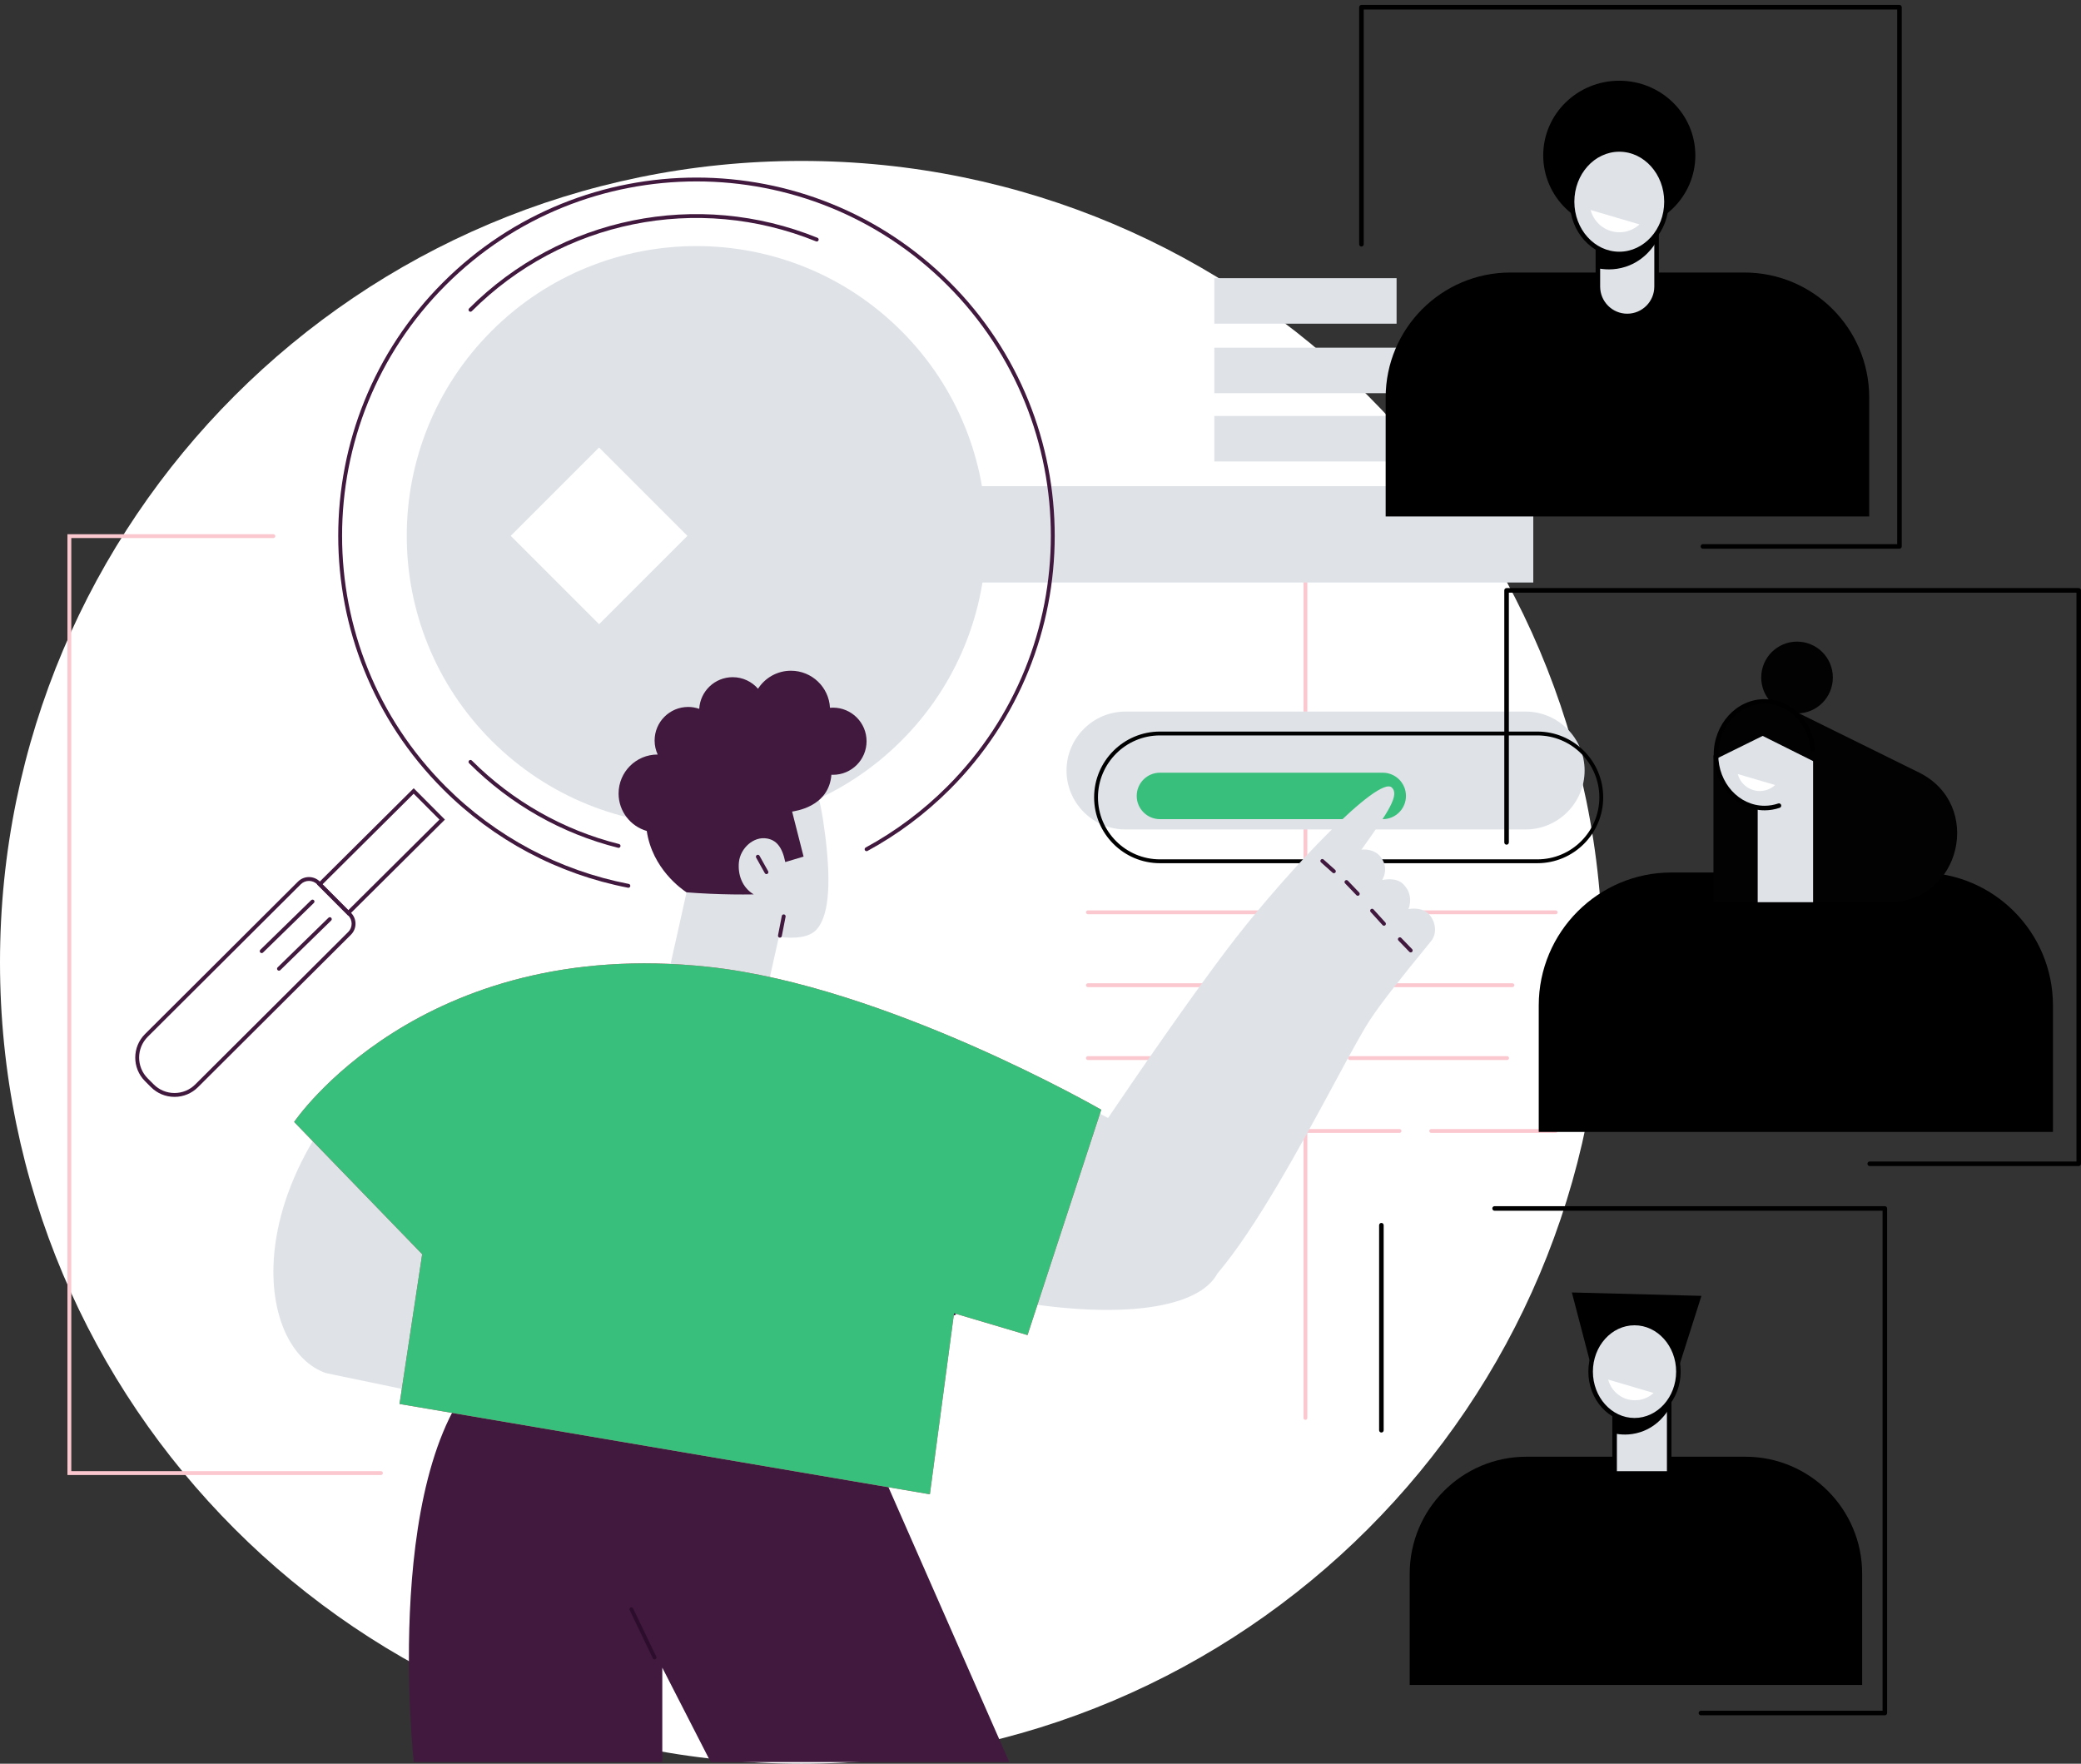
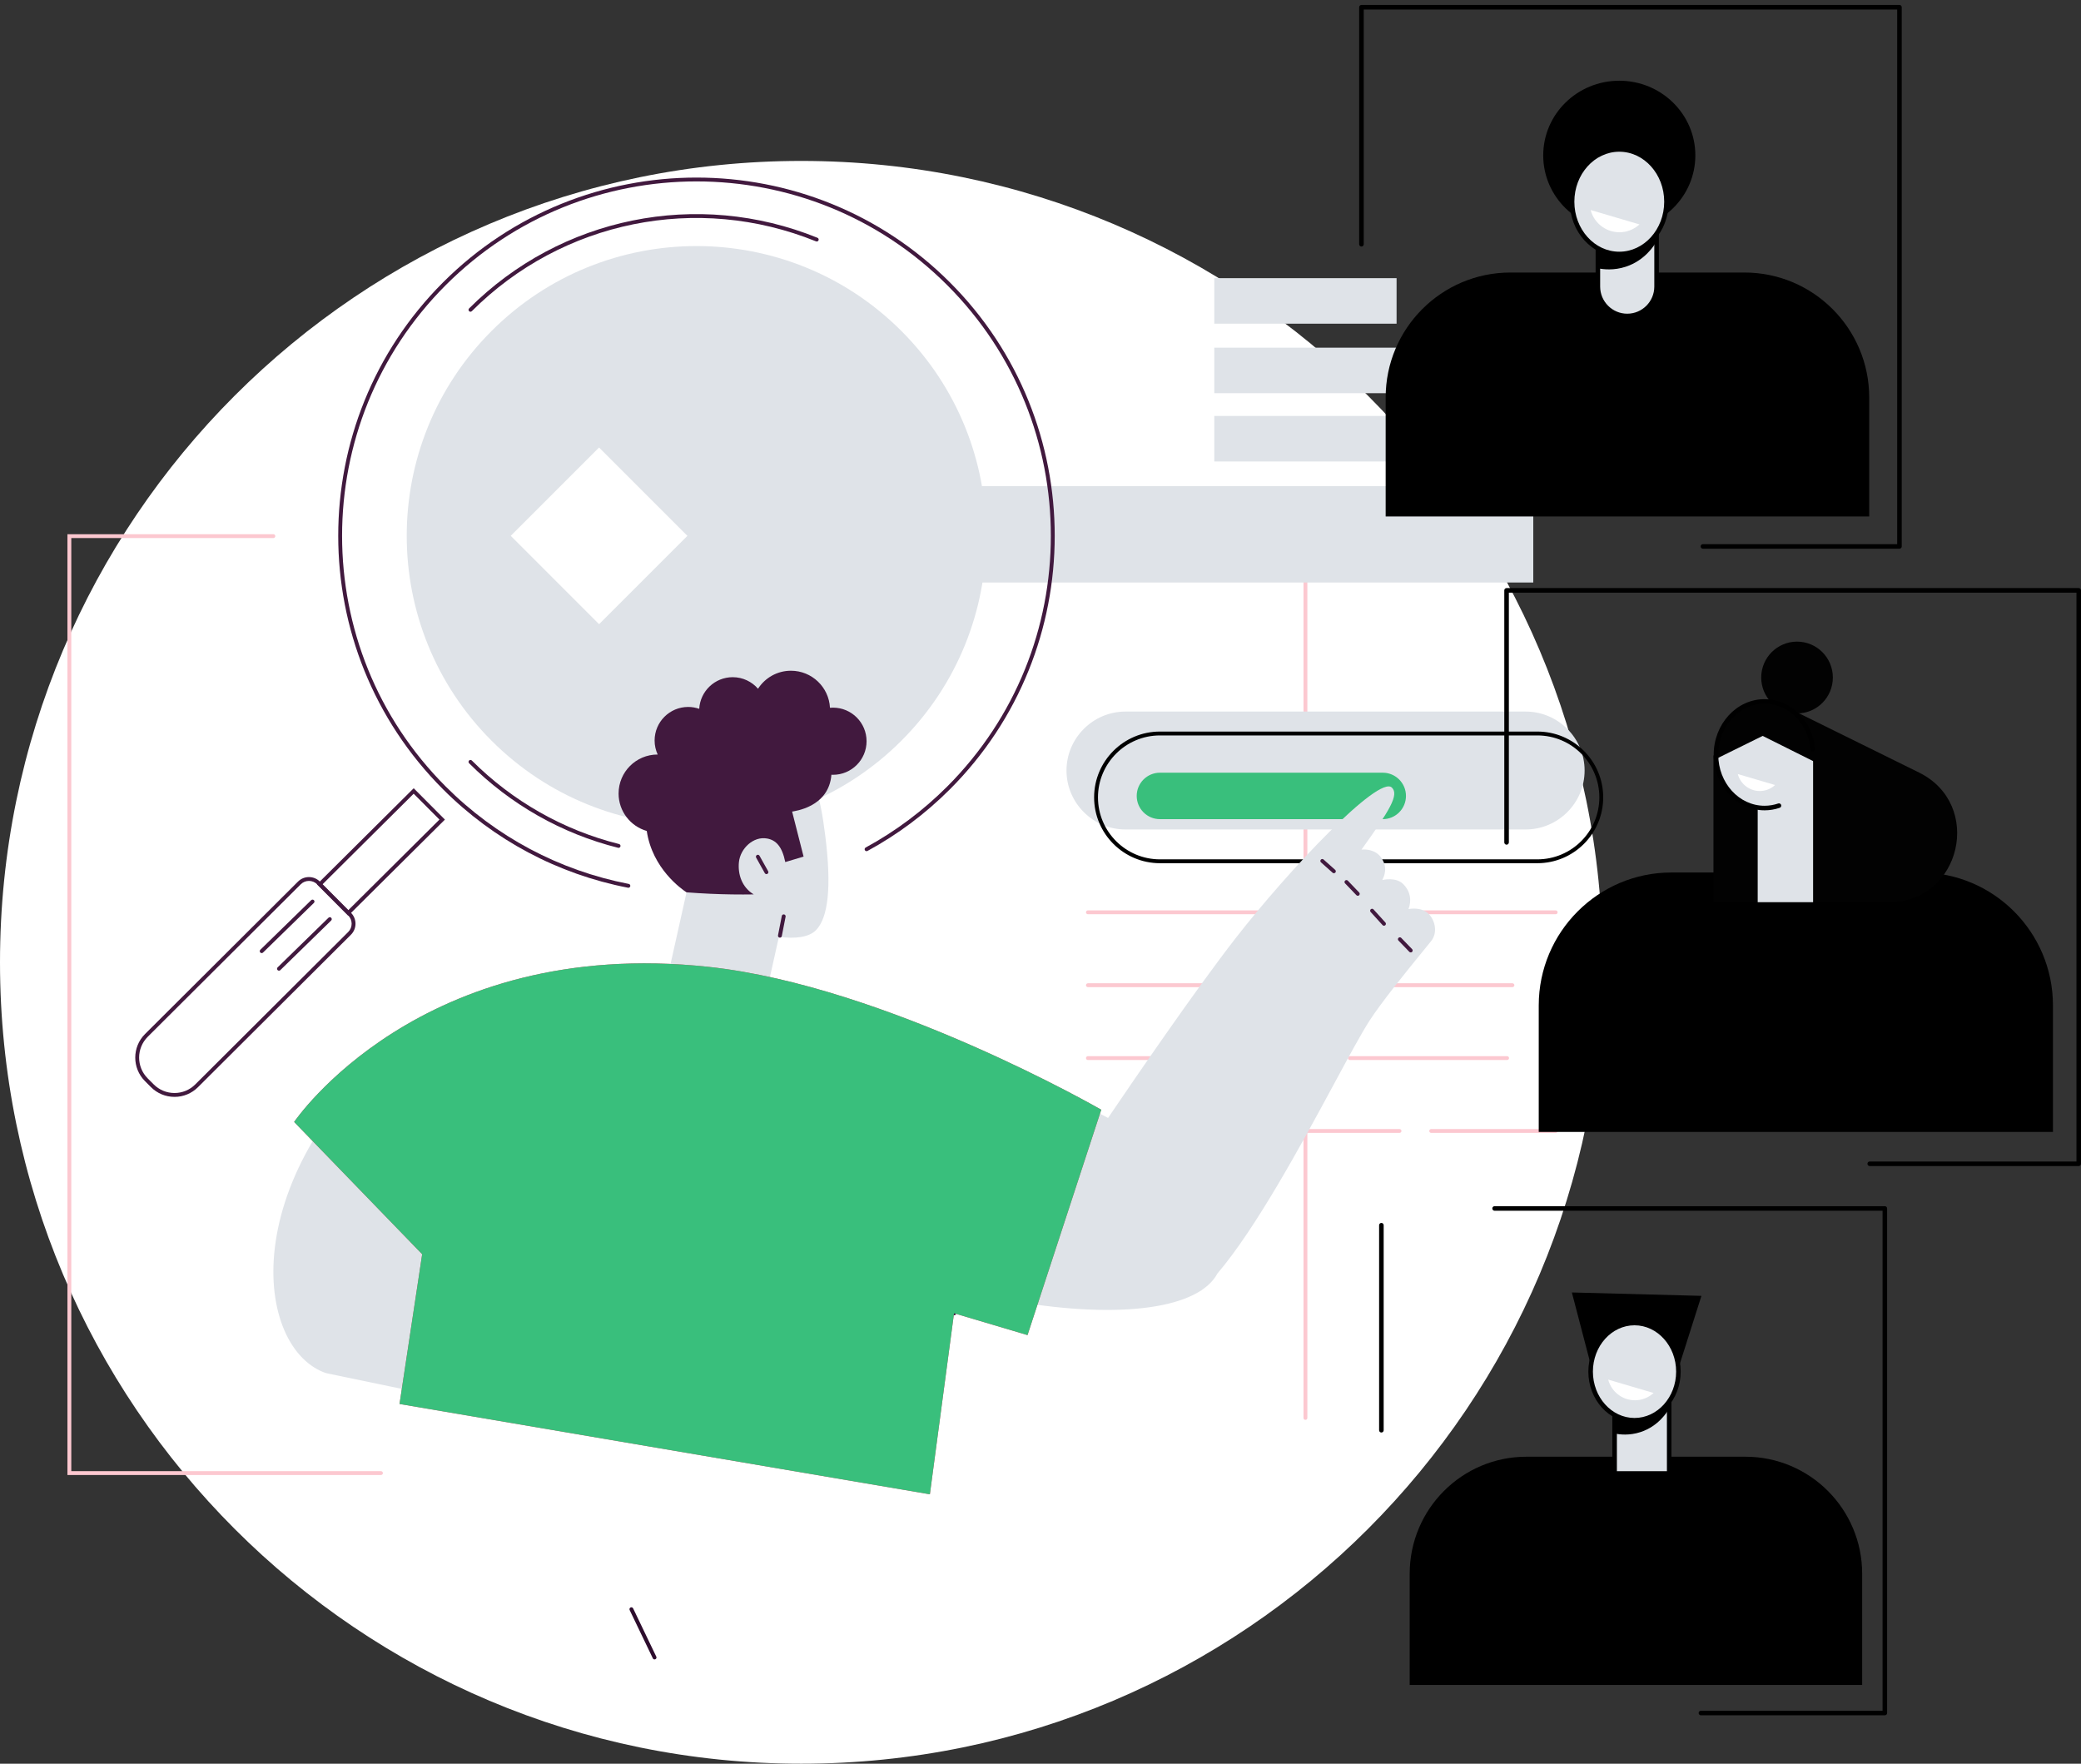
<svg xmlns="http://www.w3.org/2000/svg" width="236" height="200" viewBox="0 0 236 200" fill="none">
  <rect x="0" y="0" width="236" height="200" fill="#333333" stroke="none" />
  <g clip-path="url(#clip0_49_805)">
    <path d="M90.875 200C141.064 200 181.75 159.313 181.75 109.124C181.75 58.935 141.064 18.249 90.875 18.249C40.686 18.249 0 58.935 0 109.124C0 159.313 40.686 200 90.875 200Z" fill="white" />
    <path d="M148.044 161.009C147.923 161.009 147.826 160.91 147.826 160.79V60.798C147.826 60.677 147.924 60.579 148.044 60.579C148.164 60.579 148.263 60.678 148.263 60.798V160.789C148.263 160.91 148.164 161.008 148.044 161.008V161.009Z" fill="#FCC8D0" />
    <path d="M43.203 167.265H7.648V60.578H31.003C31.124 60.578 31.221 60.677 31.221 60.797C31.221 60.917 31.123 61.015 31.003 61.015H8.086V166.826H43.203C43.324 166.826 43.422 166.924 43.422 167.044C43.422 167.164 43.323 167.263 43.203 167.263V167.265Z" fill="#FCC8D0" />
    <path d="M117.153 154.128V76.059H12.265V154.128H117.153Z" fill="white" />
    <path d="M80.457 160.885C80.918 159.503 80.17 158.008 78.788 157.547C77.405 157.087 75.911 157.834 75.45 159.217C74.989 160.599 75.736 162.094 77.119 162.554C78.502 163.015 79.996 162.268 80.457 160.885Z" fill="white" />
    <path d="M173.884 60.592V55.129H93.497V66.055H173.884V60.592Z" fill="#DFE3E8" />
    <path d="M165.596 47.169H137.708V52.332H165.596V47.169Z" fill="#DFE3E8" />
    <path d="M158.382 31.543H137.708V36.705H158.382V31.543Z" fill="#DFE3E8" />
    <path d="M165.596 39.425H137.708V44.587H165.596V39.425Z" fill="#DFE3E8" />
    <path d="M102.221 37.528C89.388 24.695 68.584 24.695 55.751 37.528C42.918 50.361 42.918 71.165 55.751 83.998C68.584 96.831 89.388 96.831 102.221 83.998C115.054 71.165 115.054 50.361 102.221 37.528ZM67.939 70.78L57.922 60.763L67.939 50.746L77.956 60.763L67.939 70.78Z" fill="#DFE3E8" />
    <path d="M29.677 108.079C29.62 108.079 29.563 108.057 29.52 108.012C29.436 107.926 29.438 107.787 29.524 107.702L35.291 102.076C35.378 101.992 35.517 101.994 35.601 102.08C35.686 102.166 35.684 102.305 35.597 102.39L29.83 108.016C29.787 108.058 29.733 108.079 29.677 108.079Z" fill="#41193E" />
    <path d="M31.637 110.073C31.581 110.073 31.523 110.051 31.48 110.006C31.396 109.92 31.398 109.781 31.485 109.697L37.252 104.07C37.338 103.986 37.477 103.988 37.562 104.074C37.646 104.161 37.644 104.3 37.558 104.384L31.79 110.01C31.748 110.052 31.693 110.073 31.637 110.073Z" fill="#41193E" />
    <path d="M19.789 124.383H19.782C18.774 124.381 17.828 123.986 17.115 123.273L16.438 122.594C14.969 121.12 14.973 118.726 16.447 117.258L33.794 99.97C34.481 99.285 35.597 99.287 36.283 99.974L39.803 103.507C40.489 104.194 40.487 105.311 39.799 105.996L22.453 123.283C21.741 123.993 20.794 124.384 19.789 124.384V124.383ZM16.749 122.284L17.426 122.963C18.055 123.594 18.892 123.943 19.783 123.945H19.789C20.678 123.945 21.514 123.599 22.144 122.971L39.49 105.684C40.007 105.17 40.008 104.331 39.493 103.815L35.973 100.282C35.458 99.766 34.62 99.765 34.104 100.279L16.757 117.566C15.454 118.864 15.451 120.981 16.749 122.284Z" fill="#41193E" />
    <path d="M39.489 103.839L35.948 100.285L46.916 89.386L50.456 92.94L39.489 103.839ZM36.568 100.287L39.49 103.22L49.836 92.938L46.913 90.005L36.568 100.287Z" fill="#41193E" />
    <path d="M71.264 100.67C71.25 100.67 71.236 100.669 71.222 100.666C63.258 99.123 56.003 95.264 50.244 89.504C34.395 73.656 34.395 47.87 50.244 32.022C66.092 16.174 91.878 16.174 107.726 32.022C123.574 47.87 123.574 73.656 107.726 89.504C104.946 92.284 101.802 94.637 98.38 96.495C98.273 96.553 98.14 96.513 98.083 96.407C98.025 96.301 98.064 96.168 98.171 96.11C101.556 94.271 104.666 91.944 107.417 89.194C123.094 73.516 123.094 48.007 107.417 32.33C91.739 16.652 66.23 16.652 50.553 32.33C34.875 48.007 34.875 73.516 50.553 89.194C56.25 94.891 63.426 98.709 71.305 100.235C71.424 100.257 71.501 100.373 71.479 100.491C71.459 100.595 71.366 100.669 71.264 100.669V100.67Z" fill="#41193E" />
    <path d="M53.354 35.351C53.299 35.351 53.242 35.329 53.199 35.286C53.114 35.201 53.114 35.062 53.199 34.976C63.586 24.59 79.094 21.445 92.708 26.965C92.82 27.011 92.874 27.138 92.828 27.25C92.782 27.363 92.655 27.416 92.543 27.37C79.092 21.916 63.771 25.023 53.508 35.285C53.465 35.328 53.41 35.35 53.353 35.35L53.354 35.351Z" fill="#41193E" />
    <path d="M70.153 96.144C70.135 96.144 70.117 96.142 70.099 96.137C63.719 94.541 57.875 91.225 53.199 86.55C53.114 86.464 53.114 86.325 53.199 86.24C53.285 86.154 53.424 86.154 53.509 86.24C58.128 90.859 63.903 94.135 70.205 95.712C70.323 95.742 70.394 95.86 70.364 95.977C70.339 96.076 70.25 96.143 70.152 96.143L70.153 96.144Z" fill="#41193E" />
    <path d="M179.706 87.375C179.706 91.052 176.697 94.06 173.02 94.06H127.634C123.957 94.06 120.948 91.052 120.948 87.375C120.948 83.698 123.957 80.69 127.634 80.69H173.02C176.697 80.69 179.706 83.698 179.706 87.375Z" fill="#DFE3E8" />
    <path d="M174.351 97.885H131.544C127.428 97.885 124.08 94.537 124.08 90.421C124.08 86.305 127.428 82.957 131.544 82.957H174.351C178.467 82.957 181.815 86.305 181.815 90.421C181.815 94.537 178.467 97.885 174.351 97.885ZM131.544 83.396C127.67 83.396 124.518 86.548 124.518 90.422C124.518 94.296 127.669 97.448 131.544 97.448H174.351C178.225 97.448 181.377 94.296 181.377 90.422C181.377 86.548 178.226 83.396 174.351 83.396H131.544Z" fill="black" />
    <path d="M159.447 90.256C159.447 88.801 158.267 87.622 156.813 87.622H131.545C130.09 87.622 128.911 88.802 128.911 90.256C128.911 91.71 130.091 92.89 131.545 92.89H156.813C158.268 92.89 159.447 91.71 159.447 90.256Z" fill="#39BF7C" />
    <path d="M176.426 103.672H161.468C161.347 103.672 161.249 103.574 161.249 103.453C161.249 103.333 161.348 103.235 161.468 103.235H176.426C176.547 103.235 176.645 103.333 176.645 103.453C176.645 103.574 176.546 103.672 176.426 103.672Z" fill="#FCC8D0" />
    <path d="M155.005 103.672H123.377C123.256 103.672 123.158 103.574 123.158 103.453C123.158 103.333 123.257 103.235 123.377 103.235H155.005C155.127 103.235 155.224 103.333 155.224 103.453C155.224 103.574 155.126 103.672 155.005 103.672Z" fill="#FCC8D0" />
    <path d="M171.522 111.938H146.747C146.626 111.938 146.529 111.84 146.529 111.72C146.529 111.599 146.627 111.501 146.747 111.501H171.522C171.643 111.501 171.74 111.599 171.74 111.72C171.74 111.84 171.642 111.938 171.522 111.938Z" fill="#FCC8D0" />
    <path d="M140.404 111.938H123.376C123.255 111.938 123.157 111.84 123.157 111.72C123.157 111.599 123.256 111.501 123.376 111.501H140.404C140.525 111.501 140.622 111.599 140.622 111.72C140.622 111.84 140.524 111.938 140.404 111.938Z" fill="#FCC8D0" />
    <path d="M170.916 120.203H153.086C152.964 120.203 152.867 120.105 152.867 119.985C152.867 119.865 152.965 119.766 153.086 119.766H170.916C171.037 119.766 171.134 119.865 171.134 119.985C171.134 120.105 171.036 120.203 170.916 120.203Z" fill="#FCC8D0" />
    <path d="M146.503 120.203H123.377C123.256 120.203 123.158 120.105 123.158 119.985C123.158 119.865 123.257 119.766 123.377 119.766H146.503C146.624 119.766 146.721 119.865 146.721 119.985C146.721 120.105 146.623 120.203 146.503 120.203Z" fill="#FCC8D0" />
    <path d="M176.426 128.468H162.306C162.185 128.468 162.088 128.37 162.088 128.25C162.088 128.13 162.186 128.031 162.306 128.031H176.426C176.547 128.031 176.645 128.13 176.645 128.25C176.645 128.37 176.546 128.468 176.426 128.468Z" fill="#FCC8D0" />
    <path d="M158.716 128.468H141.003C140.881 128.468 140.784 128.37 140.784 128.25C140.784 128.13 140.882 128.031 141.003 128.031H158.716C158.837 128.031 158.934 128.13 158.934 128.25C158.934 128.37 158.836 128.468 158.716 128.468Z" fill="#FCC8D0" />
    <path d="M134.42 128.468H123.377C123.256 128.468 123.158 128.37 123.158 128.25C123.158 128.13 123.257 128.031 123.377 128.031H134.42C134.541 128.031 134.638 128.13 134.638 128.25C134.638 128.37 134.54 128.468 134.42 128.468Z" fill="#FCC8D0" />
-     <path d="M75.109 189.108L80.594 199.811H114.459L98.275 162.999L55.763 154.431C43.06 164.753 46.924 199.81 46.924 199.81H75.109V189.107V189.108Z" fill="#41193E" />
    <path d="M74.233 188.175C74.151 188.175 74.073 188.129 74.035 188.051L71.407 182.576C71.354 182.467 71.401 182.337 71.509 182.284C71.619 182.232 71.749 182.278 71.801 182.387L74.429 187.861C74.482 187.97 74.435 188.1 74.327 188.153C74.296 188.168 74.264 188.175 74.233 188.175Z" fill="#2D0D2D" />
    <path d="M93.603 94.868C93.006 90.033 92.23 87.267 89.878 85.451C86.718 83.01 82.483 84.194 82.042 84.324C81.761 84.407 77.694 85.349 76.178 89.267C74.681 93.136 75.285 97.662 77.944 100.799L75.95 109.744C75.309 112.615 77.118 115.463 79.99 116.103L80.641 116.248C83.512 116.889 86.359 115.08 87 112.208L88.333 106.232C90.188 106.487 91.747 106.28 92.531 105.485C93.934 104.063 94.309 100.561 93.603 94.868Z" fill="#DFE3E8" />
    <path d="M88.447 106.328C88.433 106.328 88.419 106.327 88.405 106.324C88.287 106.301 88.209 106.186 88.232 106.066L88.662 103.866C88.685 103.746 88.8 103.669 88.92 103.693C89.038 103.716 89.116 103.831 89.093 103.95L88.662 106.151C88.642 106.255 88.55 106.328 88.448 106.328H88.447Z" fill="#41193E" />
    <path d="M86.923 99.121C86.848 99.121 86.773 99.082 86.734 99.011C86.546 98.683 86.38 98.382 86.207 98.07C86.066 97.813 85.92 97.549 85.754 97.256C85.695 97.151 85.732 97.017 85.837 96.958C85.942 96.898 86.076 96.935 86.135 97.041C86.302 97.335 86.448 97.601 86.59 97.858C86.76 98.169 86.925 98.467 87.112 98.793C87.173 98.898 87.136 99.031 87.032 99.091C86.997 99.111 86.96 99.12 86.922 99.12L86.923 99.121Z" fill="#41193E" />
    <path d="M70.153 89.982C70.153 87.54 72.132 85.561 74.575 85.561C74.579 85.561 74.583 85.561 74.586 85.561C74.364 85.077 74.237 84.54 74.237 83.973C74.237 81.87 75.942 80.166 78.044 80.166C78.484 80.166 78.905 80.244 79.297 80.381C79.41 78.38 81.065 76.791 83.094 76.791C84.241 76.791 85.267 77.3 85.965 78.102C86.754 76.873 88.13 76.059 89.697 76.059C92.068 76.059 94.005 77.92 94.125 80.262C94.238 80.252 94.351 80.245 94.468 80.245C96.571 80.245 98.275 81.95 98.275 84.053C98.275 86.155 96.57 87.861 94.468 87.861C94.407 87.861 94.347 87.855 94.288 87.852C93.999 91.56 90.066 91.974 89.832 92.031C90.266 93.733 90.7 95.435 91.132 97.137C90.483 97.317 89.705 97.576 89.056 97.756C88.692 95.968 87.994 95.27 86.999 95.087C85.433 94.799 83.957 96.222 83.8 97.758C83.658 99.159 84.15 100.63 85.481 101.424C83.893 101.449 82.23 101.428 80.499 101.35C79.596 101.309 78.713 101.254 77.853 101.187C77.331 100.84 73.985 98.53 73.347 94.23C71.501 93.698 70.152 91.998 70.152 89.982H70.153Z" fill="#41193E" />
    <path d="M108.193 149.141C108.167 149.141 108.142 149.136 108.116 149.127L103.06 147.213C102.947 147.17 102.891 147.044 102.933 146.931C102.976 146.817 103.102 146.761 103.215 146.803L108.271 148.718C108.384 148.761 108.441 148.887 108.398 149C108.365 149.088 108.282 149.141 108.193 149.141Z" fill="#41193E" />
    <path fill-rule="evenodd" clip-rule="evenodd" d="M136.178 146.358C131.727 149.238 121.352 149.401 107.924 146.076C108.889 139.344 110.378 129.235 111.722 121.113C117.106 122.763 121.781 124.692 125.662 126.771C128.544 122.518 135.571 112.245 140.103 106.42C146.21 98.57 156.369 87.869 157.848 89.309C158.69 90.129 157.606 91.875 154.399 96.349C154.788 96.285 155.946 96.316 156.601 97.205C157.452 98.357 156.959 99.377 156.803 99.7C156.781 99.746 156.766 99.778 156.762 99.794C156.892 99.761 158.302 99.451 159.101 100.222C160.002 101.09 160.08 102.172 159.734 103.09C160.059 103.019 161.283 102.881 162.03 103.645C162.798 104.431 163.029 105.807 162.312 106.701C162.077 106.994 161.757 107.387 161.38 107.851C159.643 109.983 156.698 113.599 155.332 115.713C154.4 117.155 152.986 119.772 151.287 122.917C147.562 129.813 142.464 139.248 138.058 144.42C137.681 145.122 137.092 145.741 136.309 146.271C136.269 146.309 136.229 146.346 136.189 146.382C136.185 146.374 136.182 146.366 136.178 146.358Z" fill="#DFE3E8" />
    <path d="M159.988 108.003C159.93 108.003 159.874 107.981 159.831 107.937L158.596 106.659C158.511 106.572 158.514 106.434 158.601 106.35C158.687 106.265 158.826 106.268 158.911 106.355L160.145 107.632C160.229 107.719 160.226 107.857 160.14 107.942C160.097 107.982 160.043 108.003 159.988 108.003Z" fill="#41193E" />
    <path d="M156.953 104.976C156.893 104.976 156.834 104.952 156.791 104.904L155.441 103.417C155.36 103.327 155.367 103.188 155.456 103.108C155.546 103.026 155.685 103.033 155.765 103.123L157.115 104.611C157.196 104.7 157.189 104.839 157.1 104.919C157.058 104.957 157.006 104.976 156.953 104.976Z" fill="#41193E" />
    <path d="M153.982 101.578C153.925 101.578 153.868 101.557 153.825 101.512C153.594 101.272 153.386 101.056 153.18 100.838C152.974 100.623 152.769 100.407 152.538 100.17C152.454 100.084 152.457 99.945 152.543 99.86C152.631 99.776 152.769 99.779 152.853 99.865C153.084 100.103 153.29 100.32 153.497 100.537C153.703 100.753 153.91 100.97 154.14 101.208C154.225 101.294 154.222 101.433 154.135 101.518C154.093 101.559 154.038 101.579 153.983 101.579L153.982 101.578Z" fill="#41193E" />
    <path d="M151.273 99.022C151.221 99.022 151.169 99.004 151.127 98.966L149.811 97.792C149.721 97.712 149.713 97.574 149.793 97.484C149.874 97.393 150.012 97.385 150.102 97.466L151.418 98.64C151.508 98.72 151.516 98.858 151.436 98.948C151.392 98.997 151.333 99.022 151.272 99.022H151.273Z" fill="#41193E" />
    <path fill-rule="evenodd" clip-rule="evenodd" d="M36.717 155.616C28.605 152.428 26.635 132.282 47.77 115.852C51.729 118.589 54.363 120.971 56.905 123.27C58.98 125.146 60.994 126.967 63.617 128.881C61.092 133.25 58.476 137.181 55.897 140.604C59.433 141.732 63.07 142.874 67.087 144.135C69.581 144.918 72.222 145.747 75.075 146.646H75.076C76.459 145.765 78.687 144.42 81.727 144.045C84.427 143.713 87.468 143.803 87.983 144.945C88.265 145.571 87.726 146.099 85.139 146.688C88.834 146.867 90.951 147.559 91.169 148.726C91.308 149.468 89.754 150.172 86.967 149.929C89.269 150.131 93.049 150.647 93.039 152.166C92.961 153.477 89.736 153.415 87.365 153.266C90.423 153.813 91.733 154.625 91.566 155.484C91.46 156.031 90.658 156.122 89.424 156.262C87.873 156.438 85.639 156.692 83.243 158.026C81.747 158.859 80.668 159.83 79.68 160.719C78.163 162.084 76.862 163.255 74.594 163.437C73.597 163.517 72.839 163.372 72.402 163.288L72.384 163.284C70.776 162.975 67.955 162.353 64.003 161.483C57.78 160.112 48.751 158.124 37.236 155.762C37.223 155.76 37.21 155.757 37.197 155.755C37.197 155.755 37.197 155.756 37.197 155.756L37.197 155.755C37.029 155.722 36.869 155.676 36.717 155.616Z" fill="#DFE3E8" />
    <path d="M33.358 127.227C33.358 127.227 47.591 106.109 80.365 109.64C100.534 111.813 124.889 125.84 124.889 125.84L116.528 151.396L108.193 148.921L105.454 169.449L45.309 159.207L47.877 142.227L33.358 127.226V127.227Z" fill="#E54969" />
    <path d="M108.193 149.141C108.167 149.141 108.142 149.136 108.116 149.127L103.06 147.213C102.947 147.17 102.891 147.044 102.933 146.931C102.976 146.817 103.102 146.761 103.215 146.803L108.271 148.718C108.384 148.761 108.441 148.887 108.398 149C108.365 149.088 108.282 149.141 108.193 149.141Z" fill="#41193E" />
    <path d="M33.358 127.227C33.358 127.227 47.591 106.109 80.365 109.64C100.534 111.813 124.889 125.84 124.889 125.84L116.528 151.396L108.193 148.921L105.454 169.449L45.309 159.207L47.877 142.227L33.358 127.226V127.227Z" fill="#39BF7C" />
  </g>
  <g clip-path="url(#clip1_49_805)">
    <path d="M156.66 162.445C156.803 162.445 156.918 162.329 156.918 162.186V138.936C156.918 138.793 156.803 138.677 156.66 138.677C156.517 138.677 156.401 138.793 156.401 138.936V162.186C156.401 162.329 156.517 162.445 156.66 162.445Z" fill="black" />
    <path d="M192.896 194.511H213.754C213.896 194.511 214.012 194.395 214.012 194.252V137.037C214.012 136.894 213.896 136.778 213.754 136.778H169.496C169.353 136.778 169.237 136.894 169.237 137.037C169.237 137.18 169.353 137.296 169.496 137.296H213.496V193.994H192.896C192.754 193.994 192.638 194.11 192.638 194.253C192.638 194.396 192.754 194.512 192.896 194.512V194.511Z" fill="black" />
    <path d="M173.108 165.189H197.944C205.25 165.189 211.182 171.133 211.182 178.454V191.073H159.87V178.454C159.87 171.133 165.802 165.189 173.108 165.189Z" fill="black" />
    <path d="M189.3 157.37H183.11V166.829H189.3V157.37Z" fill="#DFE3E8" />
    <path d="M189.298 167.088C189.156 167.088 189.04 166.972 189.04 166.828V157.63H183.367V166.828C183.367 166.972 183.251 167.088 183.108 167.088C182.965 167.088 182.849 166.972 182.849 166.828V157.37C182.849 157.227 182.965 157.111 183.108 157.111H189.297C189.44 157.111 189.556 157.227 189.556 157.37V166.828C189.556 166.972 189.44 167.088 189.297 167.088H189.298Z" fill="black" />
    <path d="M189.298 159.722V157.37H183.109V162.56C183.668 162.672 184.781 162.813 186.06 162.39C188.061 161.73 189.043 160.162 189.298 159.722Z" fill="black" />
    <path d="M192.954 146.948L190.324 155.22L180.455 154.961L178.26 146.562L192.954 146.948Z" fill="black" />
    <path d="M185.366 161.052C188.115 161.052 190.344 158.584 190.344 155.539C190.344 152.495 188.115 150.027 185.366 150.027C182.617 150.027 180.388 152.495 180.388 155.539C180.388 158.584 182.617 161.052 185.366 161.052Z" fill="#DFE3E8" />
    <path d="M185.366 161.311C182.478 161.311 180.13 158.722 180.13 155.539C180.13 152.357 182.48 149.768 185.366 149.768C188.252 149.768 190.601 152.357 190.601 155.539C190.601 158.722 188.252 161.311 185.366 161.311ZM185.366 150.285C182.764 150.285 180.647 152.642 180.647 155.539C180.647 158.437 182.764 160.794 185.366 160.794C187.968 160.794 190.085 158.437 190.085 155.539C190.085 152.642 187.968 150.285 185.366 150.285Z" fill="black" />
    <path d="M187.53 157.959C187.049 158.401 186.43 158.699 185.73 158.771C184.171 158.929 182.766 157.916 182.38 156.444L187.53 157.96V157.959Z" fill="white" />
    <path d="M212.038 132.227H235.742C235.885 132.227 236.001 132.111 236.001 131.968V66.945C236.001 66.802 235.885 66.686 235.742 66.686H170.856C170.713 66.686 170.597 66.802 170.597 66.945V95.526C170.597 95.669 170.713 95.786 170.856 95.786C170.999 95.786 171.115 95.669 171.115 95.526V67.205H235.485V131.71H212.039C211.896 131.71 211.78 131.826 211.78 131.969C211.78 132.112 211.896 132.228 212.039 132.228L212.038 132.227Z" fill="black" />
    <path d="M189.548 98.939H217.775C226.078 98.939 232.82 105.695 232.82 114.016V128.358H174.504V114.016C174.504 105.695 181.246 98.939 189.549 98.939H189.548Z" fill="black" />
    <path d="M202.548 80.162L217.629 87.602C224.973 91.227 222.4 102.306 214.212 102.306H205.618L203.299 101.351L199.336 102.306H194.318V85.678L202.549 80.162H202.548Z" fill="#020202" />
    <path d="M205.618 85.609H199.335V102.306H205.618V85.609Z" fill="#DFE3E8" />
    <path d="M200.11 91.629C203.151 91.629 205.617 88.923 205.617 85.585C205.617 82.247 203.151 79.541 200.11 79.541C197.068 79.541 194.603 82.247 194.603 85.585C194.603 88.923 197.068 91.629 200.11 91.629Z" fill="#DFE3E8" />
    <path d="M201.306 89.02C200.91 89.383 200.402 89.628 199.829 89.687C198.55 89.817 197.396 88.984 197.078 87.776L201.306 89.02Z" fill="white" />
    <path d="M203.797 80.9C206.04 80.9 207.859 79.078 207.859 76.829C207.859 74.581 206.04 72.758 203.797 72.758C201.553 72.758 199.734 74.581 199.734 76.829C199.734 79.078 201.553 80.9 203.797 80.9Z" fill="#020202" />
    <path d="M199.898 83.45L194.625 86.052C194.615 85.897 194.604 85.742 194.604 85.584C194.604 82.246 197.07 79.54 200.111 79.54C203.152 79.54 205.813 82.379 205.813 85.718C205.813 85.944 205.799 86.167 205.778 86.386L199.899 83.449L199.898 83.45Z" fill="#020202" />
    <path d="M200.111 91.888C196.932 91.888 194.345 89.06 194.345 85.585C194.345 82.11 196.932 79.282 200.111 79.282C203.083 79.282 205.548 81.716 205.846 84.942C205.859 85.084 205.755 85.211 205.613 85.224C205.463 85.234 205.345 85.132 205.332 84.99C205.058 82.031 202.813 79.799 200.111 79.799C197.216 79.799 194.862 82.395 194.862 85.585C194.862 88.775 197.216 91.371 200.111 91.371C200.641 91.371 201.164 91.284 201.665 91.113C201.8 91.066 201.947 91.139 201.993 91.275C202.039 91.41 201.967 91.557 201.832 91.603C201.277 91.793 200.697 91.889 200.111 91.889V91.888Z" fill="black" />
    <path d="M193.122 62.222H215.412C215.555 62.222 215.671 62.106 215.671 61.963V0.822C215.67 0.679 215.555 0.562 215.412 0.562H154.397C154.254 0.562 154.139 0.679 154.139 0.822V27.697C154.139 27.84 154.254 27.956 154.397 27.956C154.54 27.956 154.656 27.84 154.656 27.697V1.08H215.155V61.705H193.122C192.979 61.705 192.864 61.821 192.864 61.964C192.864 62.107 192.979 62.224 193.122 62.224V62.222Z" fill="black" />
    <path d="M211.98 58.566L157.144 58.566V45.081C157.144 37.256 163.483 30.904 171.291 30.904L197.834 30.904C205.642 30.904 211.982 37.256 211.982 45.081V58.566H211.98Z" fill="black" />
    <path d="M183.638 26.089C188.402 26.089 192.264 22.298 192.264 17.621C192.264 12.944 188.402 9.153 183.638 9.153C178.874 9.153 175.012 12.944 175.012 17.621C175.012 22.298 178.874 26.089 183.638 26.089Z" fill="black" />
    <path d="M184.539 35.831C182.702 35.831 181.212 34.338 181.212 32.497V24.845H187.867V32.497C187.867 34.338 186.377 35.831 184.539 35.831Z" fill="#DFE3E8" />
    <path d="M180.953 32.497V24.845C180.953 24.702 181.069 24.586 181.212 24.586H187.867C188.01 24.586 188.126 24.702 188.126 24.845V32.497C188.126 34.478 186.518 36.09 184.539 36.09C182.561 36.09 180.953 34.479 180.953 32.497ZM181.469 25.103V32.497C181.469 34.193 182.846 35.573 184.539 35.573C186.233 35.573 187.61 34.194 187.61 32.497V25.103H181.471H181.469Z" fill="black" />
    <path d="M187.867 27.372V24.844H181.212V30.425C181.812 30.545 183.01 30.696 184.385 30.242C186.537 29.532 187.593 27.845 187.868 27.372H187.867Z" fill="black" />
    <path d="M183.638 28.803C186.594 28.803 188.991 26.149 188.991 22.874C188.991 19.6 186.594 16.945 183.638 16.945C180.682 16.945 178.286 19.6 178.286 22.874C178.286 26.149 180.682 28.803 183.638 28.803Z" fill="#DFE3E8" />
    <path d="M178.027 22.874C178.027 19.462 180.545 16.687 183.638 16.687C186.732 16.687 189.249 19.462 189.249 22.874C189.249 26.286 186.733 29.061 183.638 29.061C180.545 29.061 178.027 26.286 178.027 22.874ZM178.543 22.874C178.543 26.001 180.829 28.544 183.638 28.544C186.447 28.544 188.733 26 188.733 22.874C188.733 19.749 186.447 17.205 183.638 17.205C180.829 17.205 178.543 19.749 178.543 22.874Z" fill="black" />
    <path d="M185.929 25.448C185.411 25.923 184.745 26.243 183.993 26.32C182.317 26.49 180.806 25.401 180.39 23.817L185.928 25.448H185.929Z" fill="white" />
  </g>
  <defs>
    <clipPath id="clip0_49_805">
      <rect width="181.815" height="181.75" fill="white" transform="translate(0 18.249)" />
    </clipPath>
    <clipPath id="clip1_49_805">
      <rect width="81.861" height="193.948" fill="white" transform="translate(154.139 0.562)" />
    </clipPath>
  </defs>
</svg>